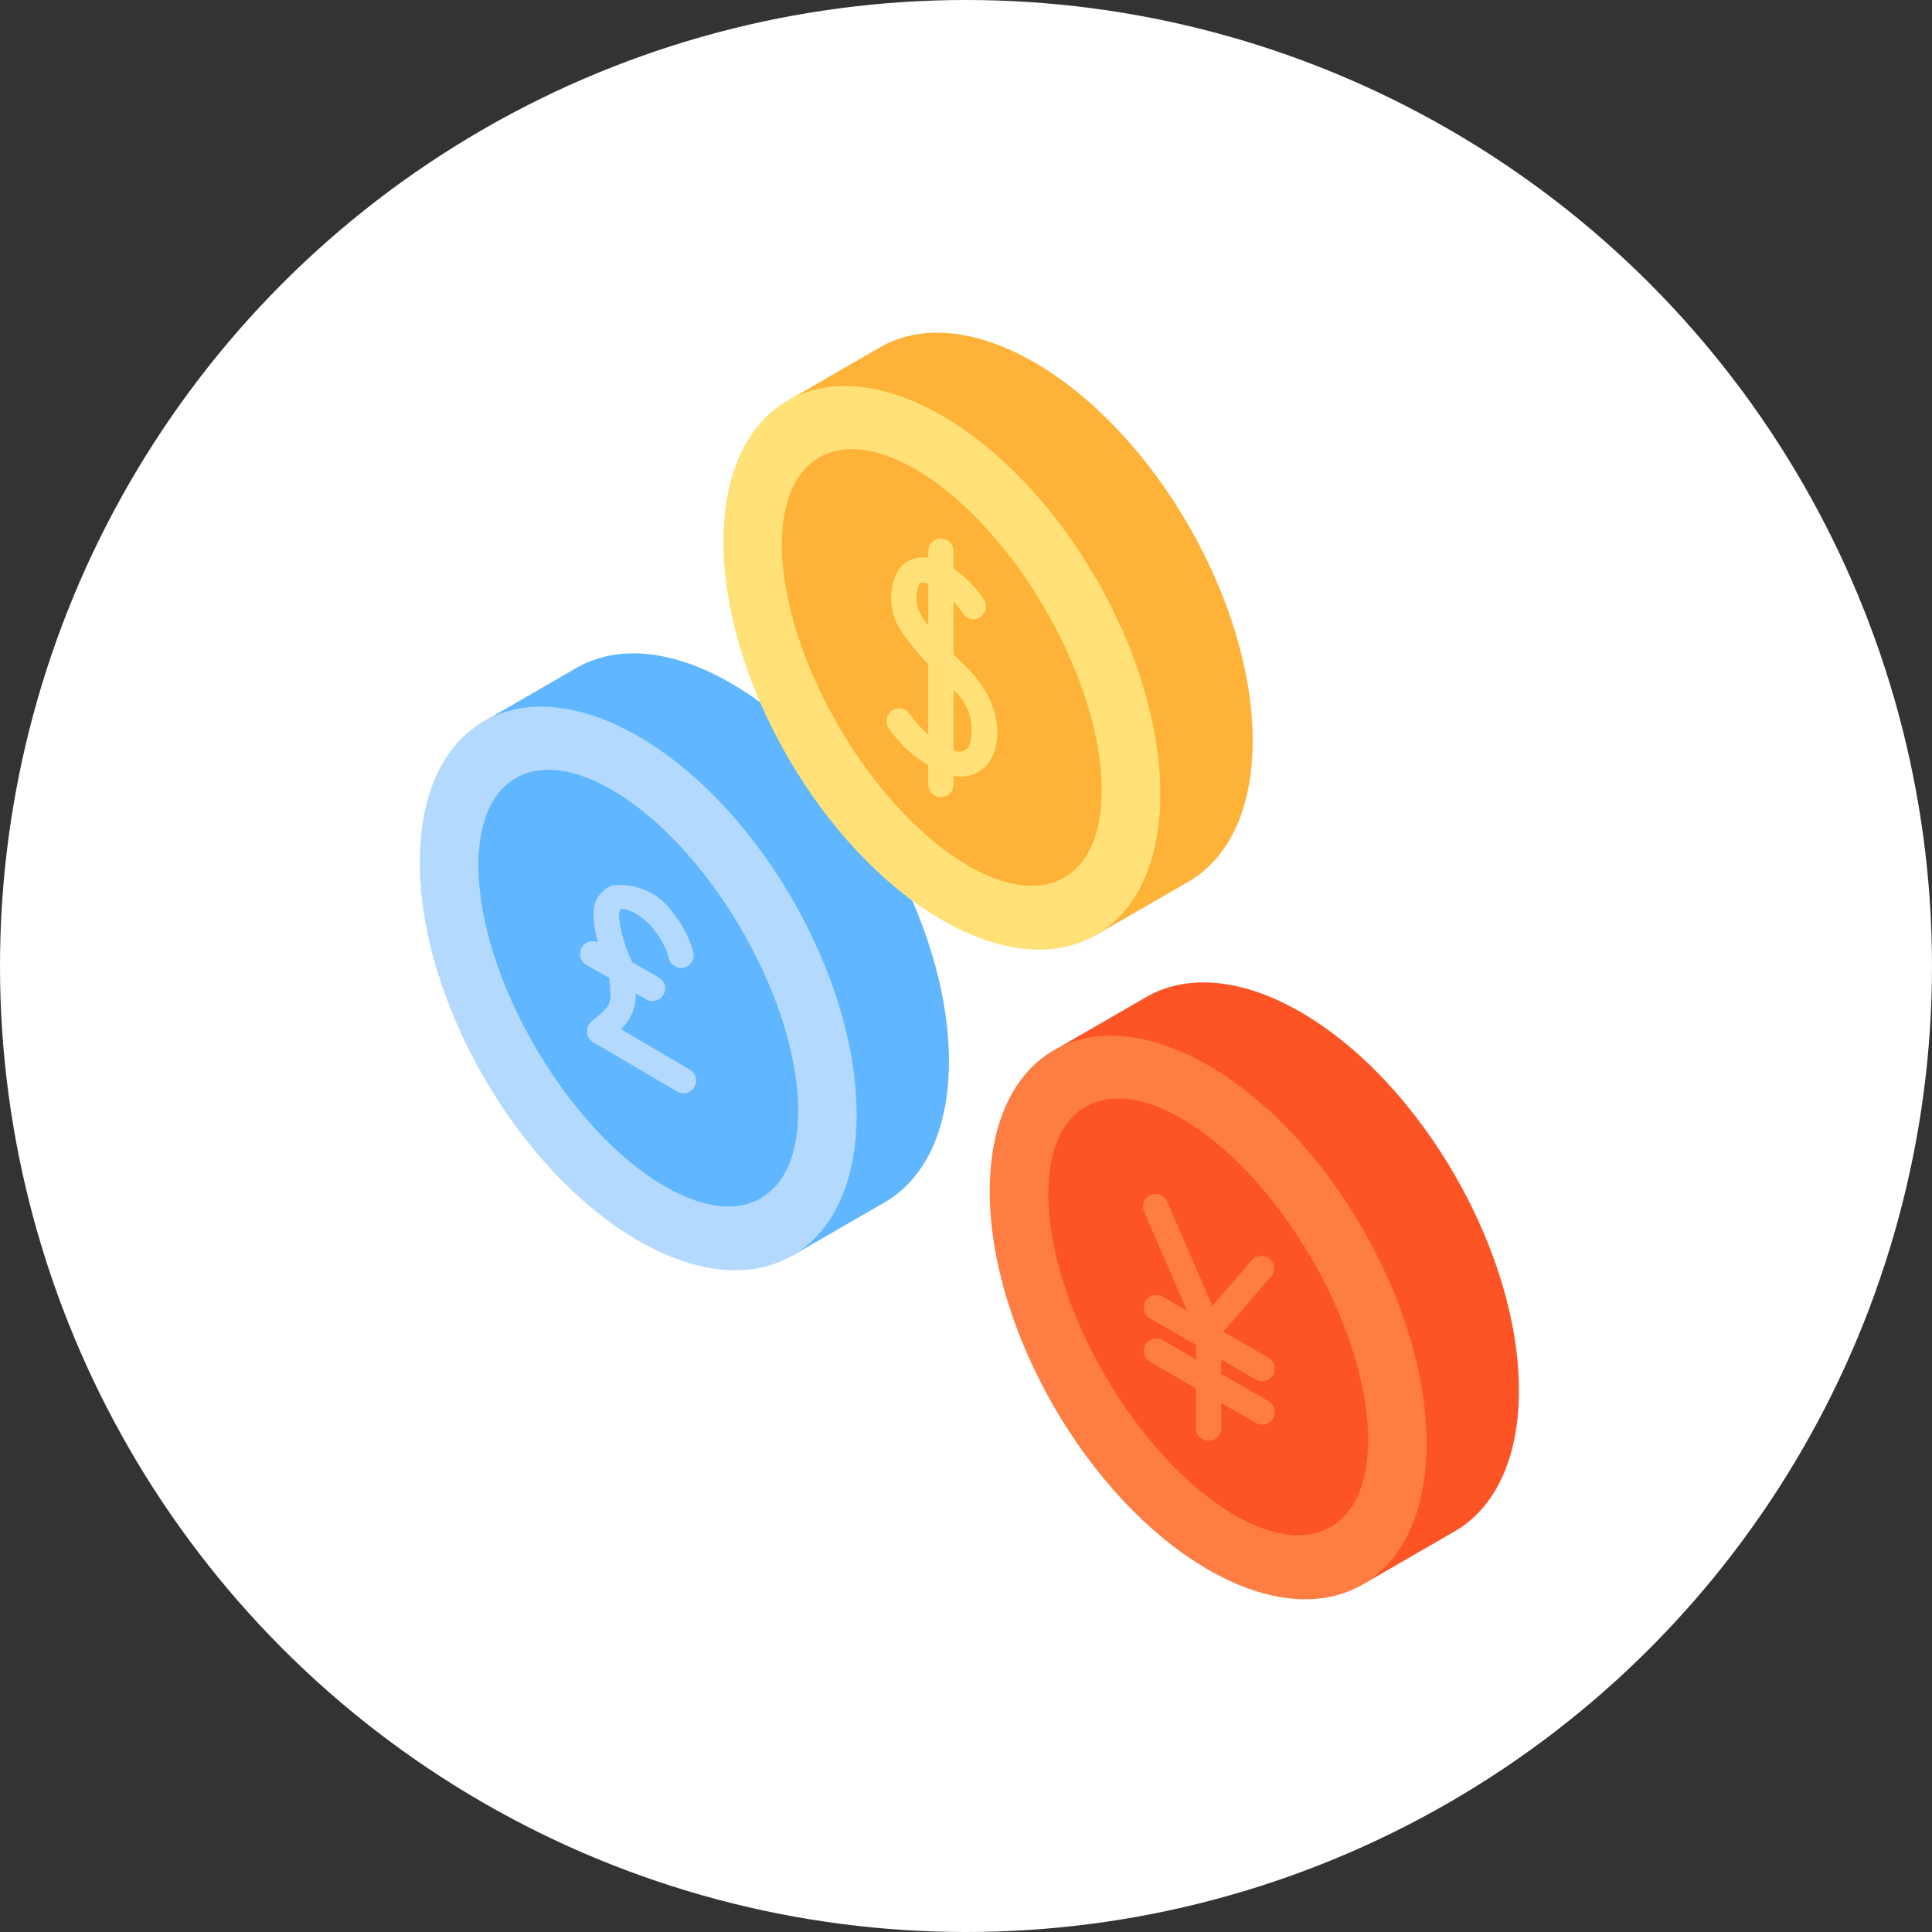
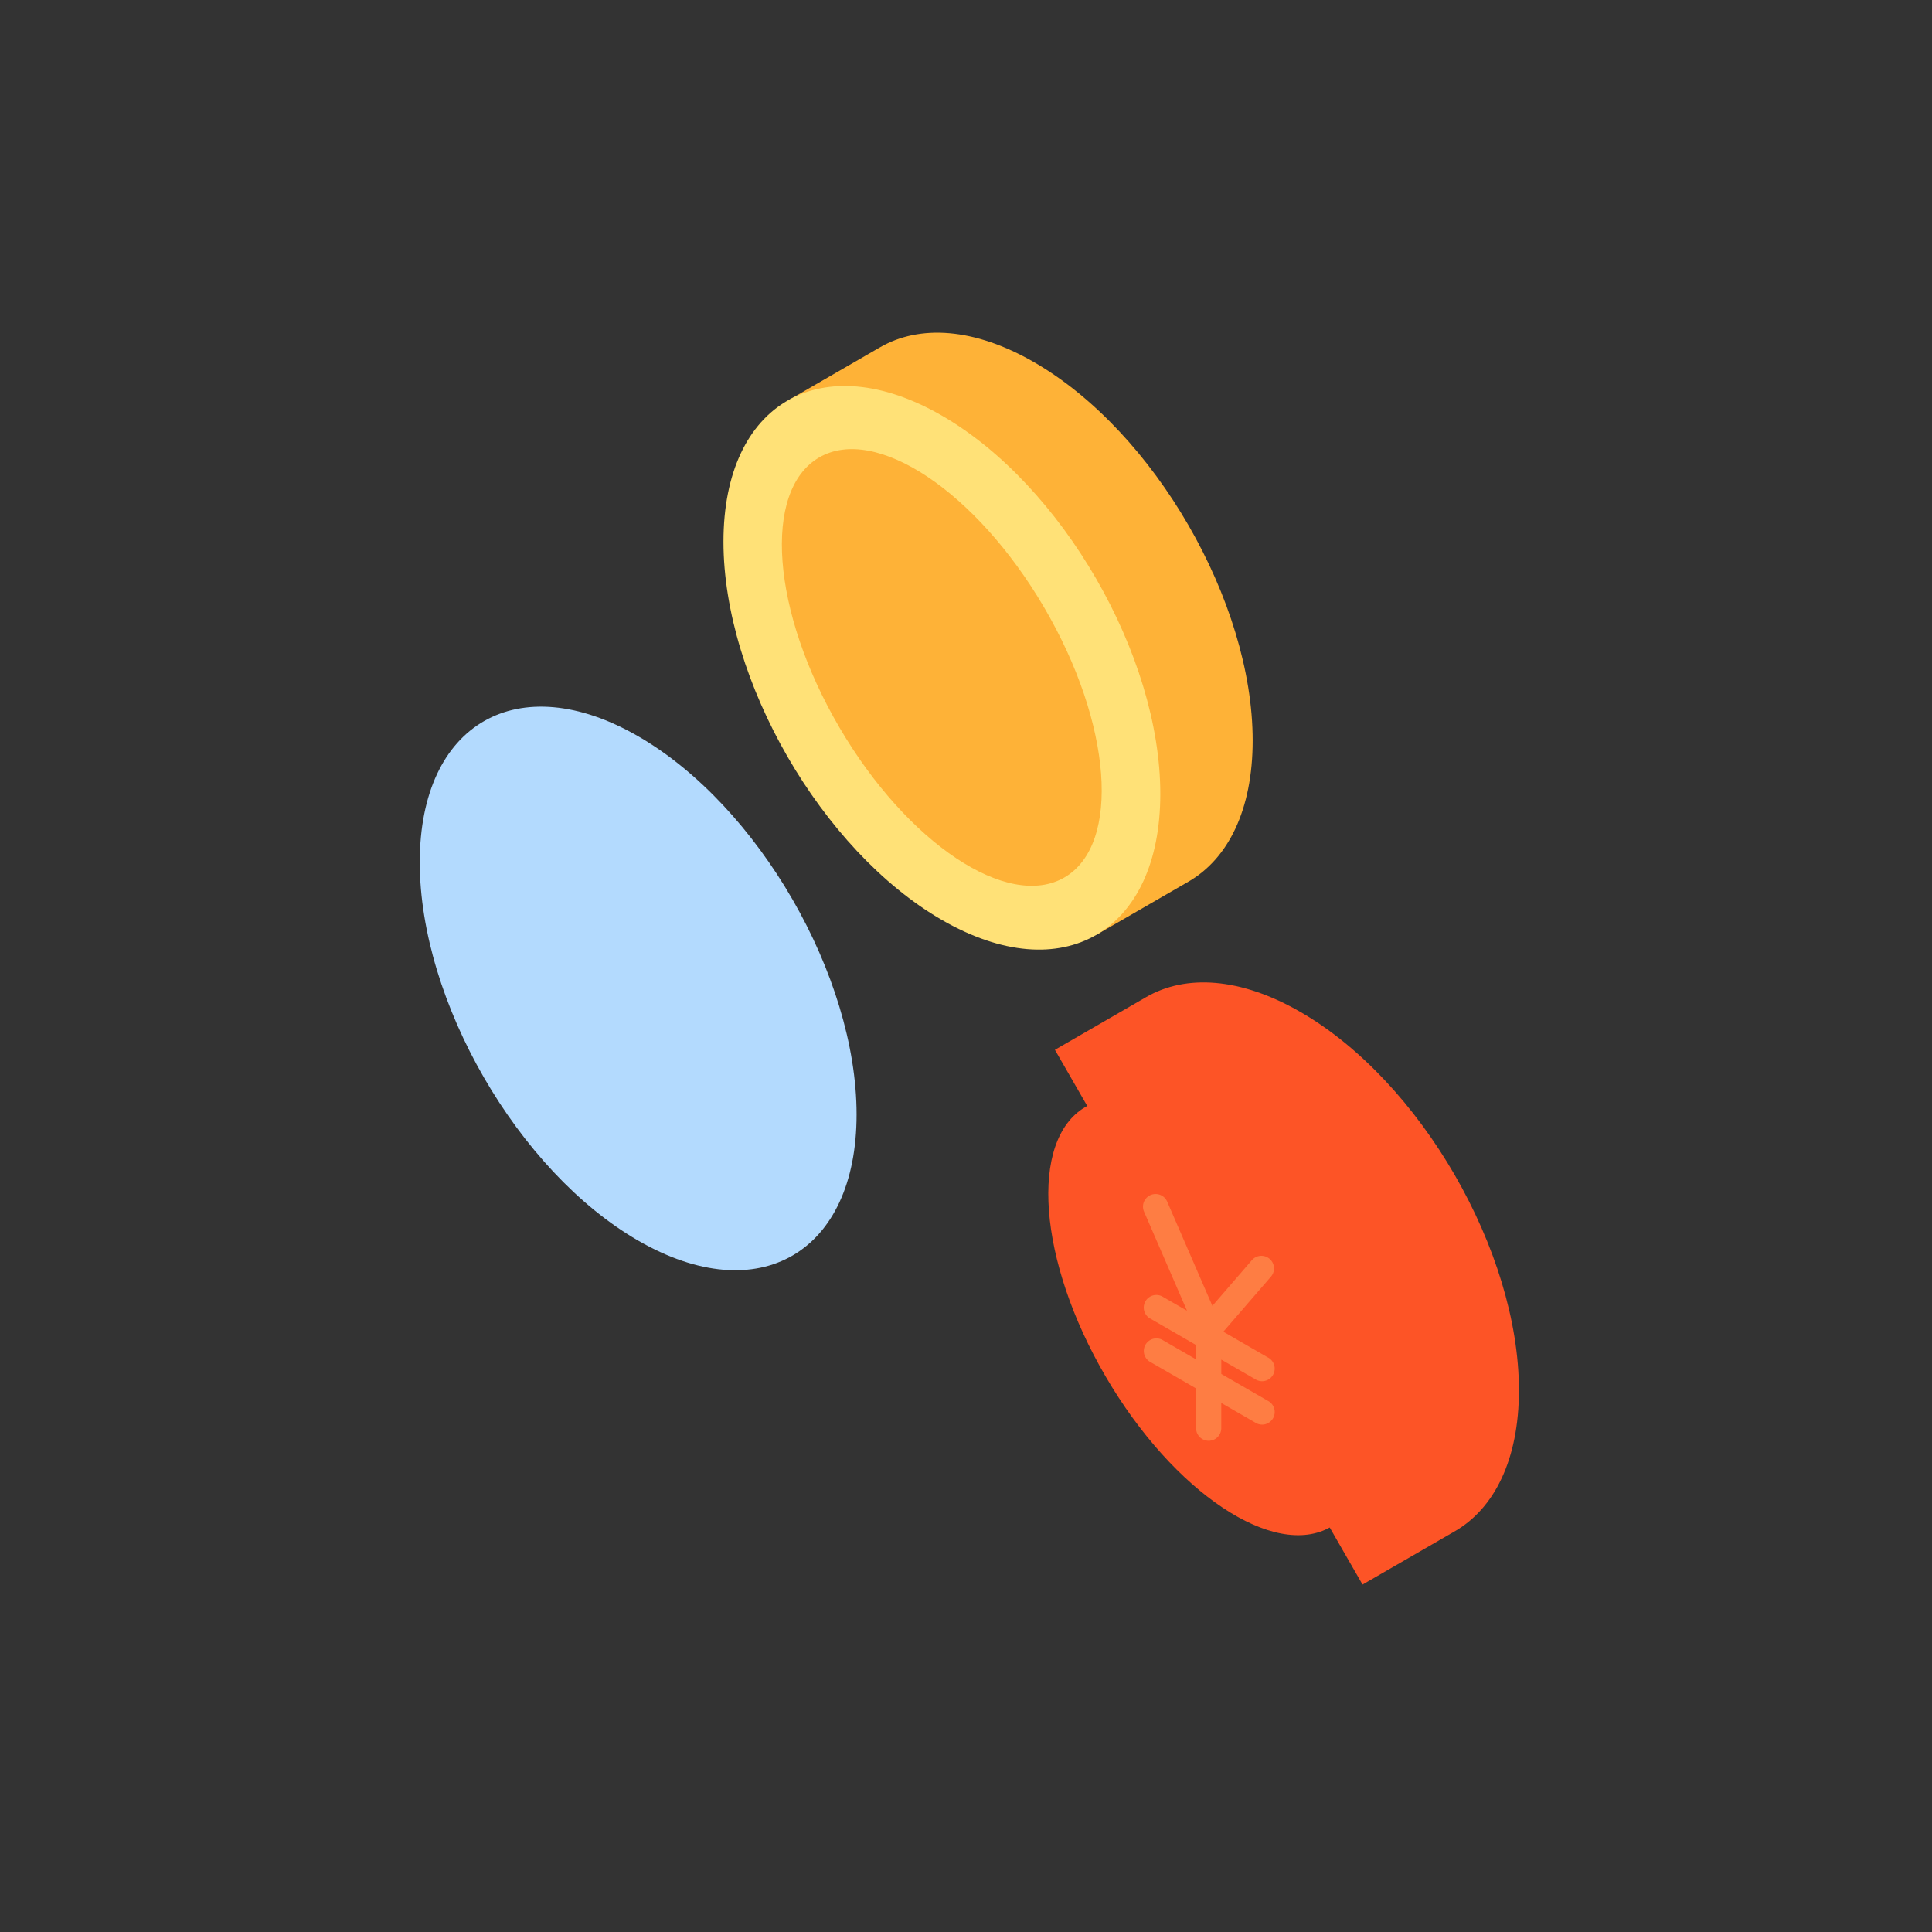
<svg xmlns="http://www.w3.org/2000/svg" width="71" height="71" viewBox="0 0 71 71">
  <rect x="0" y="0" width="71" height="71" fill="#333333" stroke="none" />
  <g id="Group_82263" data-name="Group 82263" transform="translate(-147 -1303)">
-     <circle id="Ellipse_64" data-name="Ellipse 64" cx="35.5" cy="35.5" r="35.5" transform="translate(147 1303)" fill="#fff" />
    <g id="currency" transform="translate(162.18 1315.225)">
      <path id="Path_258" data-name="Path 258" d="M301.852,284.741l3.389-1.957c1.455-.841,2.358-2.636,2.358-5.184,0-5.1-3.611-11.354-8.026-13.9-2.208-1.275-4.214-1.39-5.669-.551l0,0-3.357,1.94Z" transform="translate(-266.959 -238.734)" fill="#fd5426" />
-       <path id="Path_259" data-name="Path 259" d="M264.249,289.891c0,5.1,3.612,11.353,8.026,13.9,4.439,2.563,8.027.44,8.027-4.634,0-5.1-3.612-11.353-8.027-13.9C267.885,282.722,264.249,284.757,264.249,289.891Z" transform="translate(-243.056 -258.333)" fill="#fe7d43" />
      <ellipse id="Ellipse_65" data-name="Ellipse 65" cx="4.361" cy="8.938" rx="4.361" ry="8.938" transform="matrix(0.863, -0.505, 0.505, 0.863, 20.944, 30.658)" fill="#fd5426" />
-       <path id="Path_260" data-name="Path 260" d="M71.46,151.744l3.389-1.957c1.455-.841,2.358-2.636,2.358-5.184,0-5.1-3.611-11.354-8.026-13.9-2.208-1.275-4.214-1.39-5.669-.551l0,0-3.357,1.94Z" transform="translate(-57.513 -117.829)" fill="#60b7ff" />
      <path id="Path_261" data-name="Path 261" d="M33.856,156.893c0,5.1,3.612,11.353,8.026,13.9,4.439,2.563,8.027.44,8.027-4.634,0-5.1-3.612-11.353-8.027-13.9-4.391-2.534-8.026-.5-8.026,4.635Z" transform="translate(-33.61 -137.427)" fill="#b3dafe" />
-       <ellipse id="Ellipse_66" data-name="Ellipse 66" cx="4.361" cy="8.938" rx="4.361" ry="8.938" transform="matrix(0.863, -0.505, 0.505, 0.863, 0, 18.577)" fill="#60b7ff" />
      <path id="Path_262" data-name="Path 262" d="M194.221,22.131l3.389-1.957c1.455-.841,2.358-2.636,2.358-5.184,0-5.1-3.611-11.354-8.026-13.9-2.208-1.275-4.214-1.39-5.669-.551l0,0-3.357,1.94Z" transform="translate(-169.113 0)" fill="#feb237" />
      <path id="Path_263" data-name="Path 263" d="M156.618,27.281c0,5.1,3.612,11.353,8.027,13.9,4.439,2.563,8.027.44,8.027-4.634,0-5.1-3.612-11.353-8.027-13.9C160.254,20.112,156.618,22.147,156.618,27.281Z" transform="translate(-145.211 -19.598)" fill="#ffe177" />
      <ellipse id="Ellipse_67" data-name="Ellipse 67" cx="4.361" cy="8.938" rx="4.361" ry="8.938" transform="matrix(0.863, -0.505, 0.505, 0.863, 11.153, 6.793)" fill="#feb237" />
-       <path id="Path_264" data-name="Path 264" d="M224.03,91.517v.708a.463.463,0,0,0,.927,0v-.311a1.531,1.531,0,0,0,.26.023,1.259,1.259,0,0,0,1.02-.5c.582-.77.45-2.29-.781-3.5-.184-.181-.35-.347-.5-.5V85.5a3.192,3.192,0,0,1,.336.427.463.463,0,0,0,.79-.484,4.072,4.072,0,0,0-1.126-1.153v-.641a.463.463,0,1,0-.927,0V83.9a1.073,1.073,0,0,0-1.108.458,2.163,2.163,0,0,0,.178,2.32,9.147,9.147,0,0,0,.93,1.128v2.586a4.5,4.5,0,0,1-.7-.783.463.463,0,1,0-.74.557,4.456,4.456,0,0,0,1.444,1.35Zm1.468-.641a.442.442,0,0,1-.541.083V88.754A1.916,1.916,0,0,1,225.5,90.876Zm-1.631-4.717a1.313,1.313,0,0,1-.181-1.276c.028-.041.067-.1.223-.062.041.009.081.021.121.034v1.531C223.971,86.308,223.917,86.233,223.867,86.159Z" transform="translate(-205.096 -75.62)" fill="#ffe177" />
      <path id="Path_265" data-name="Path 265" d="M102.774,229.59l-2.533-1.488a1.66,1.66,0,0,0,.54-1.323l.366.211a.463.463,0,1,0,.463-.8l-.954-.551a5.132,5.132,0,0,1-.488-1.692v0c0-.158.033-.243.055-.251.2-.069.812.209,1.215.723a2.91,2.91,0,0,1,.561,1.064.464.464,0,0,0,.452.366.469.469,0,0,0,.1-.011.463.463,0,0,0,.355-.551,3.938,3.938,0,0,0-.738-1.44,2.36,2.36,0,0,0-2.248-1.026,1.069,1.069,0,0,0-.678,1.126h0v0a3.677,3.677,0,0,0,.158.969.463.463,0,0,0-.418.826l.832.48.021.222c.059.643.006.761-.293,1.049l-.389.336a.463.463,0,0,0,.068.75l3.084,1.812a.463.463,0,1,0,.469-.8Z" transform="translate(-92.603 -202.505)" fill="#b3dafe" />
      <path id="Path_266" data-name="Path 266" d="M330.3,354.9a.463.463,0,1,0,.463-.8l-1.631-.942,1.754-2.029a.463.463,0,0,0-.7-.606l-1.456,1.685-1.662-3.832a.463.463,0,1,0-.85.369l1.579,3.642-.919-.53a.463.463,0,0,0-.463.8l1.718.992v.527l-1.253-.724a.463.463,0,0,0-.463.8l1.714.99,0,1.46a.463.463,0,0,0,.462.464h0a.463.463,0,0,0,.463-.462l0-.928,1.245.719a.463.463,0,1,0,.463-.8l-1.707-.985v-.527Z" transform="translate(-299.355 -316.443)" fill="#fe7d43" />
    </g>
  </g>
</svg>